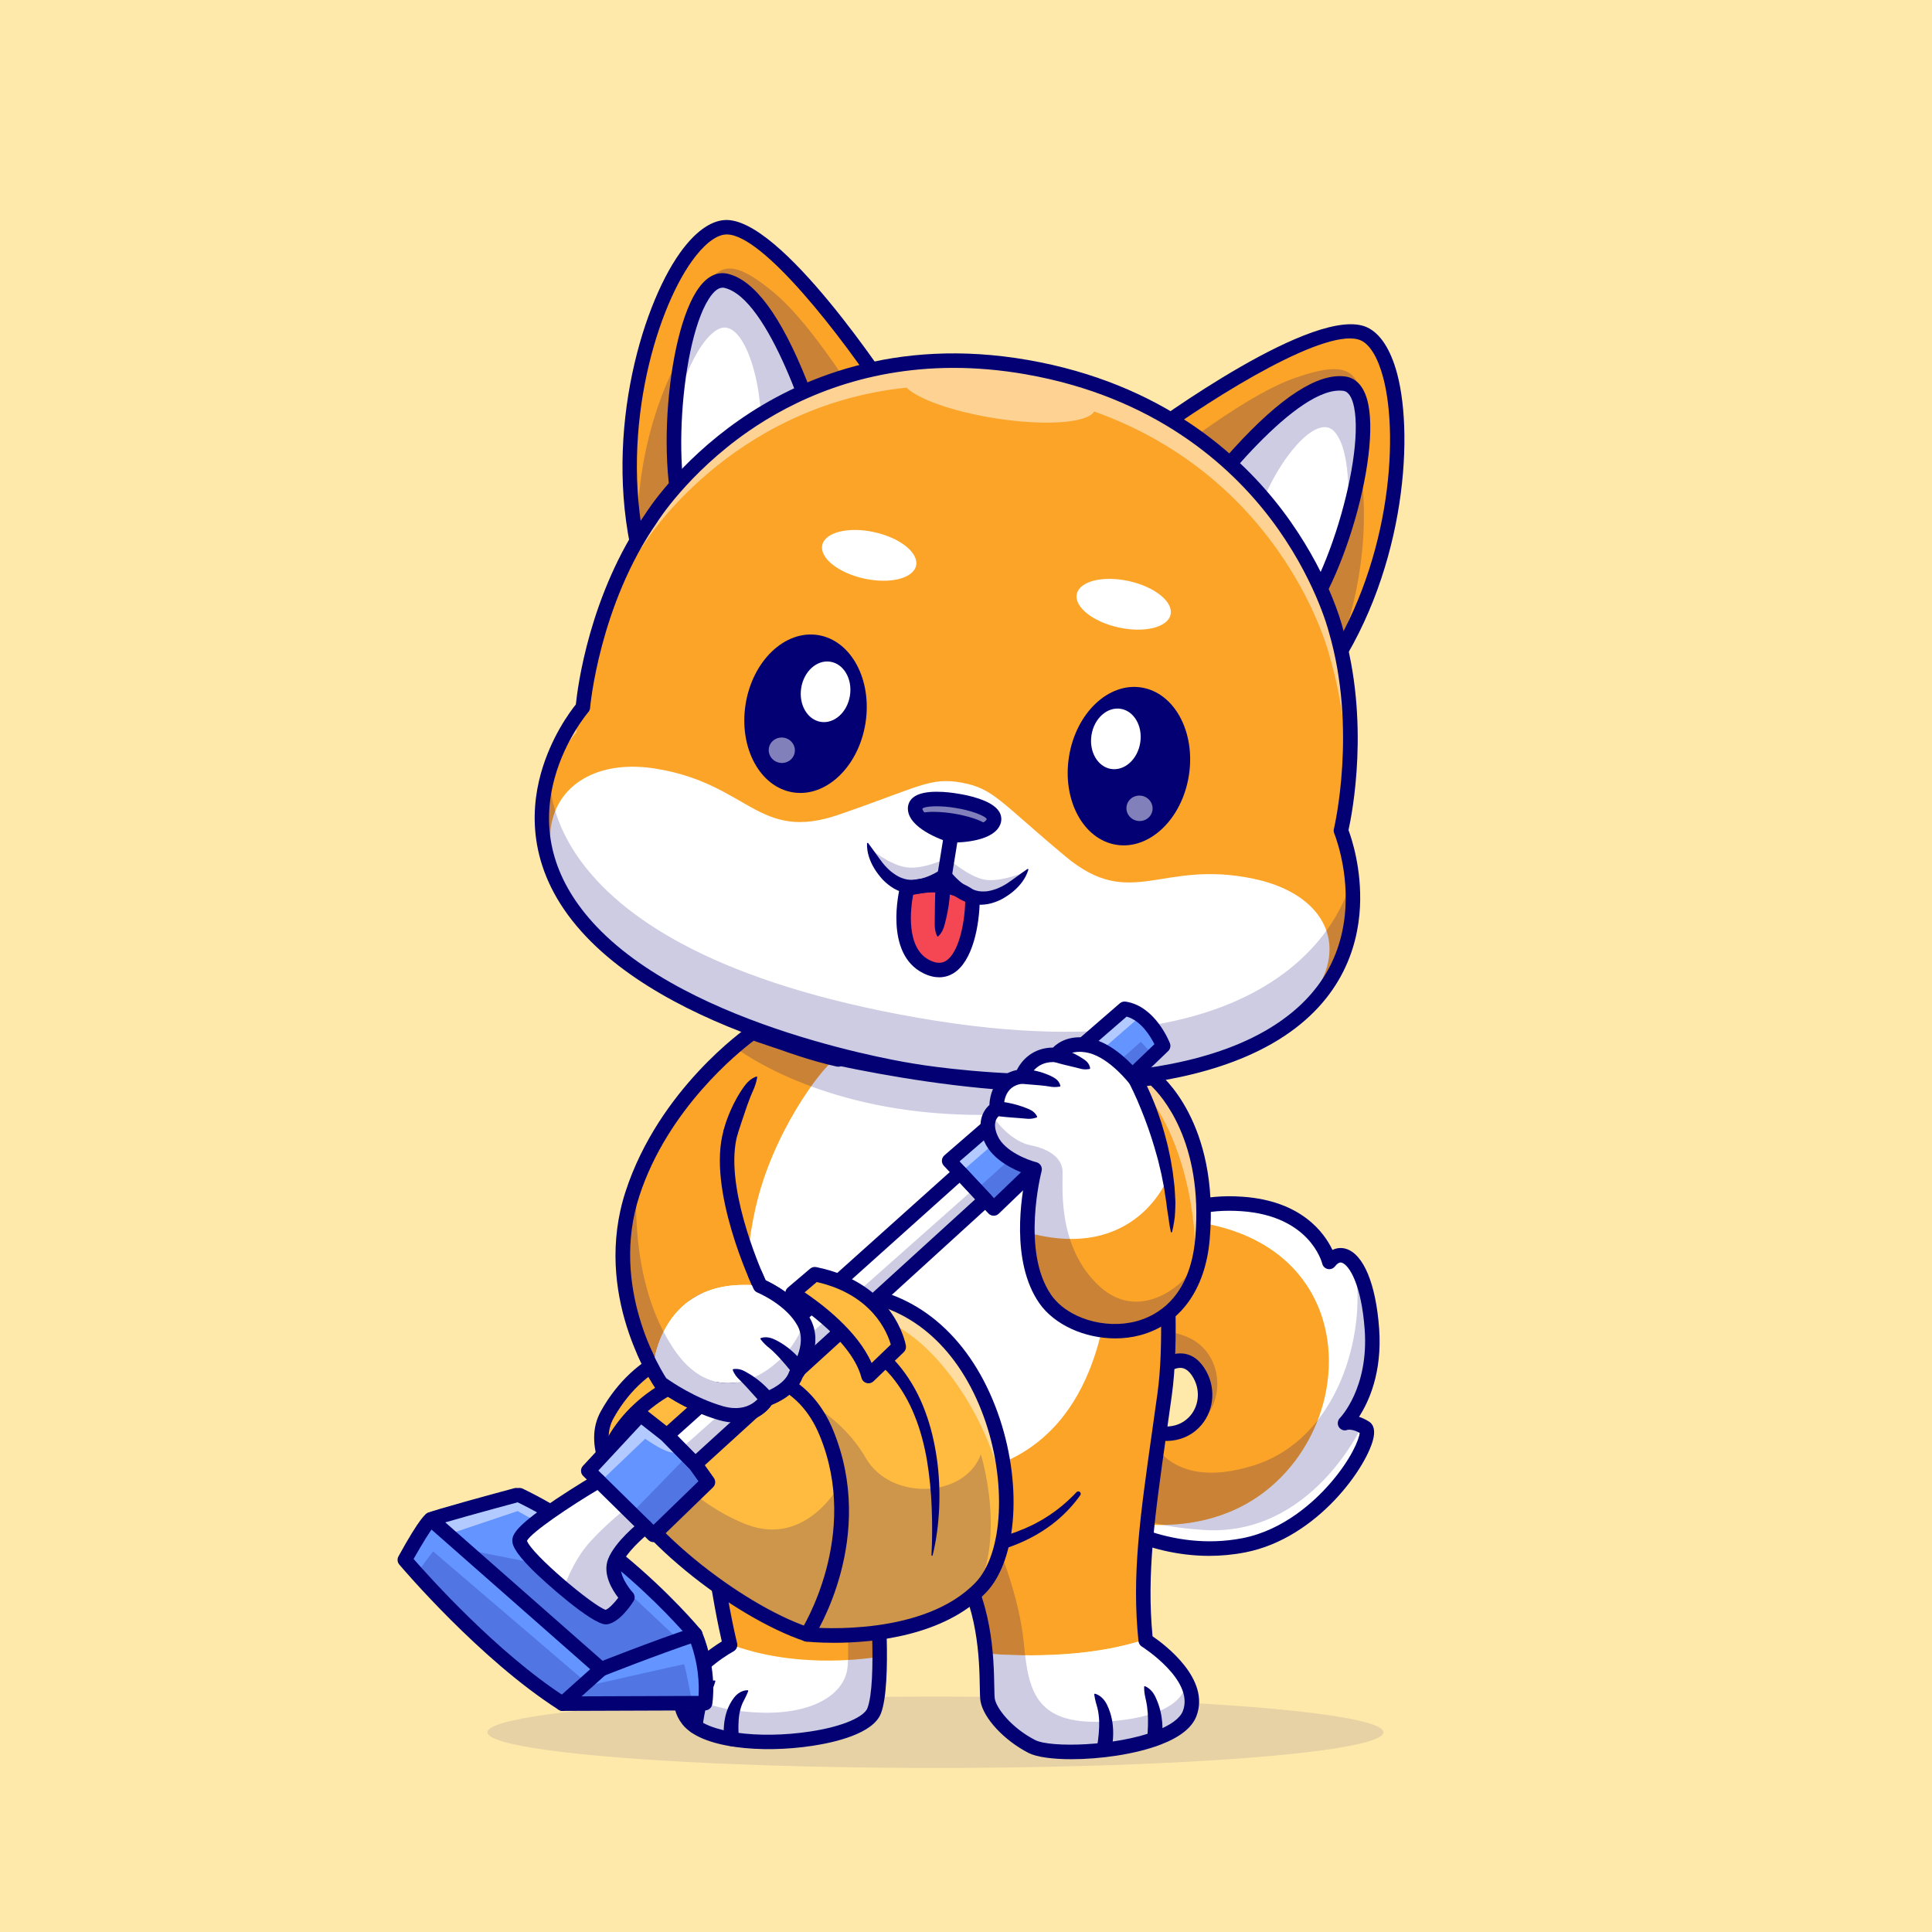
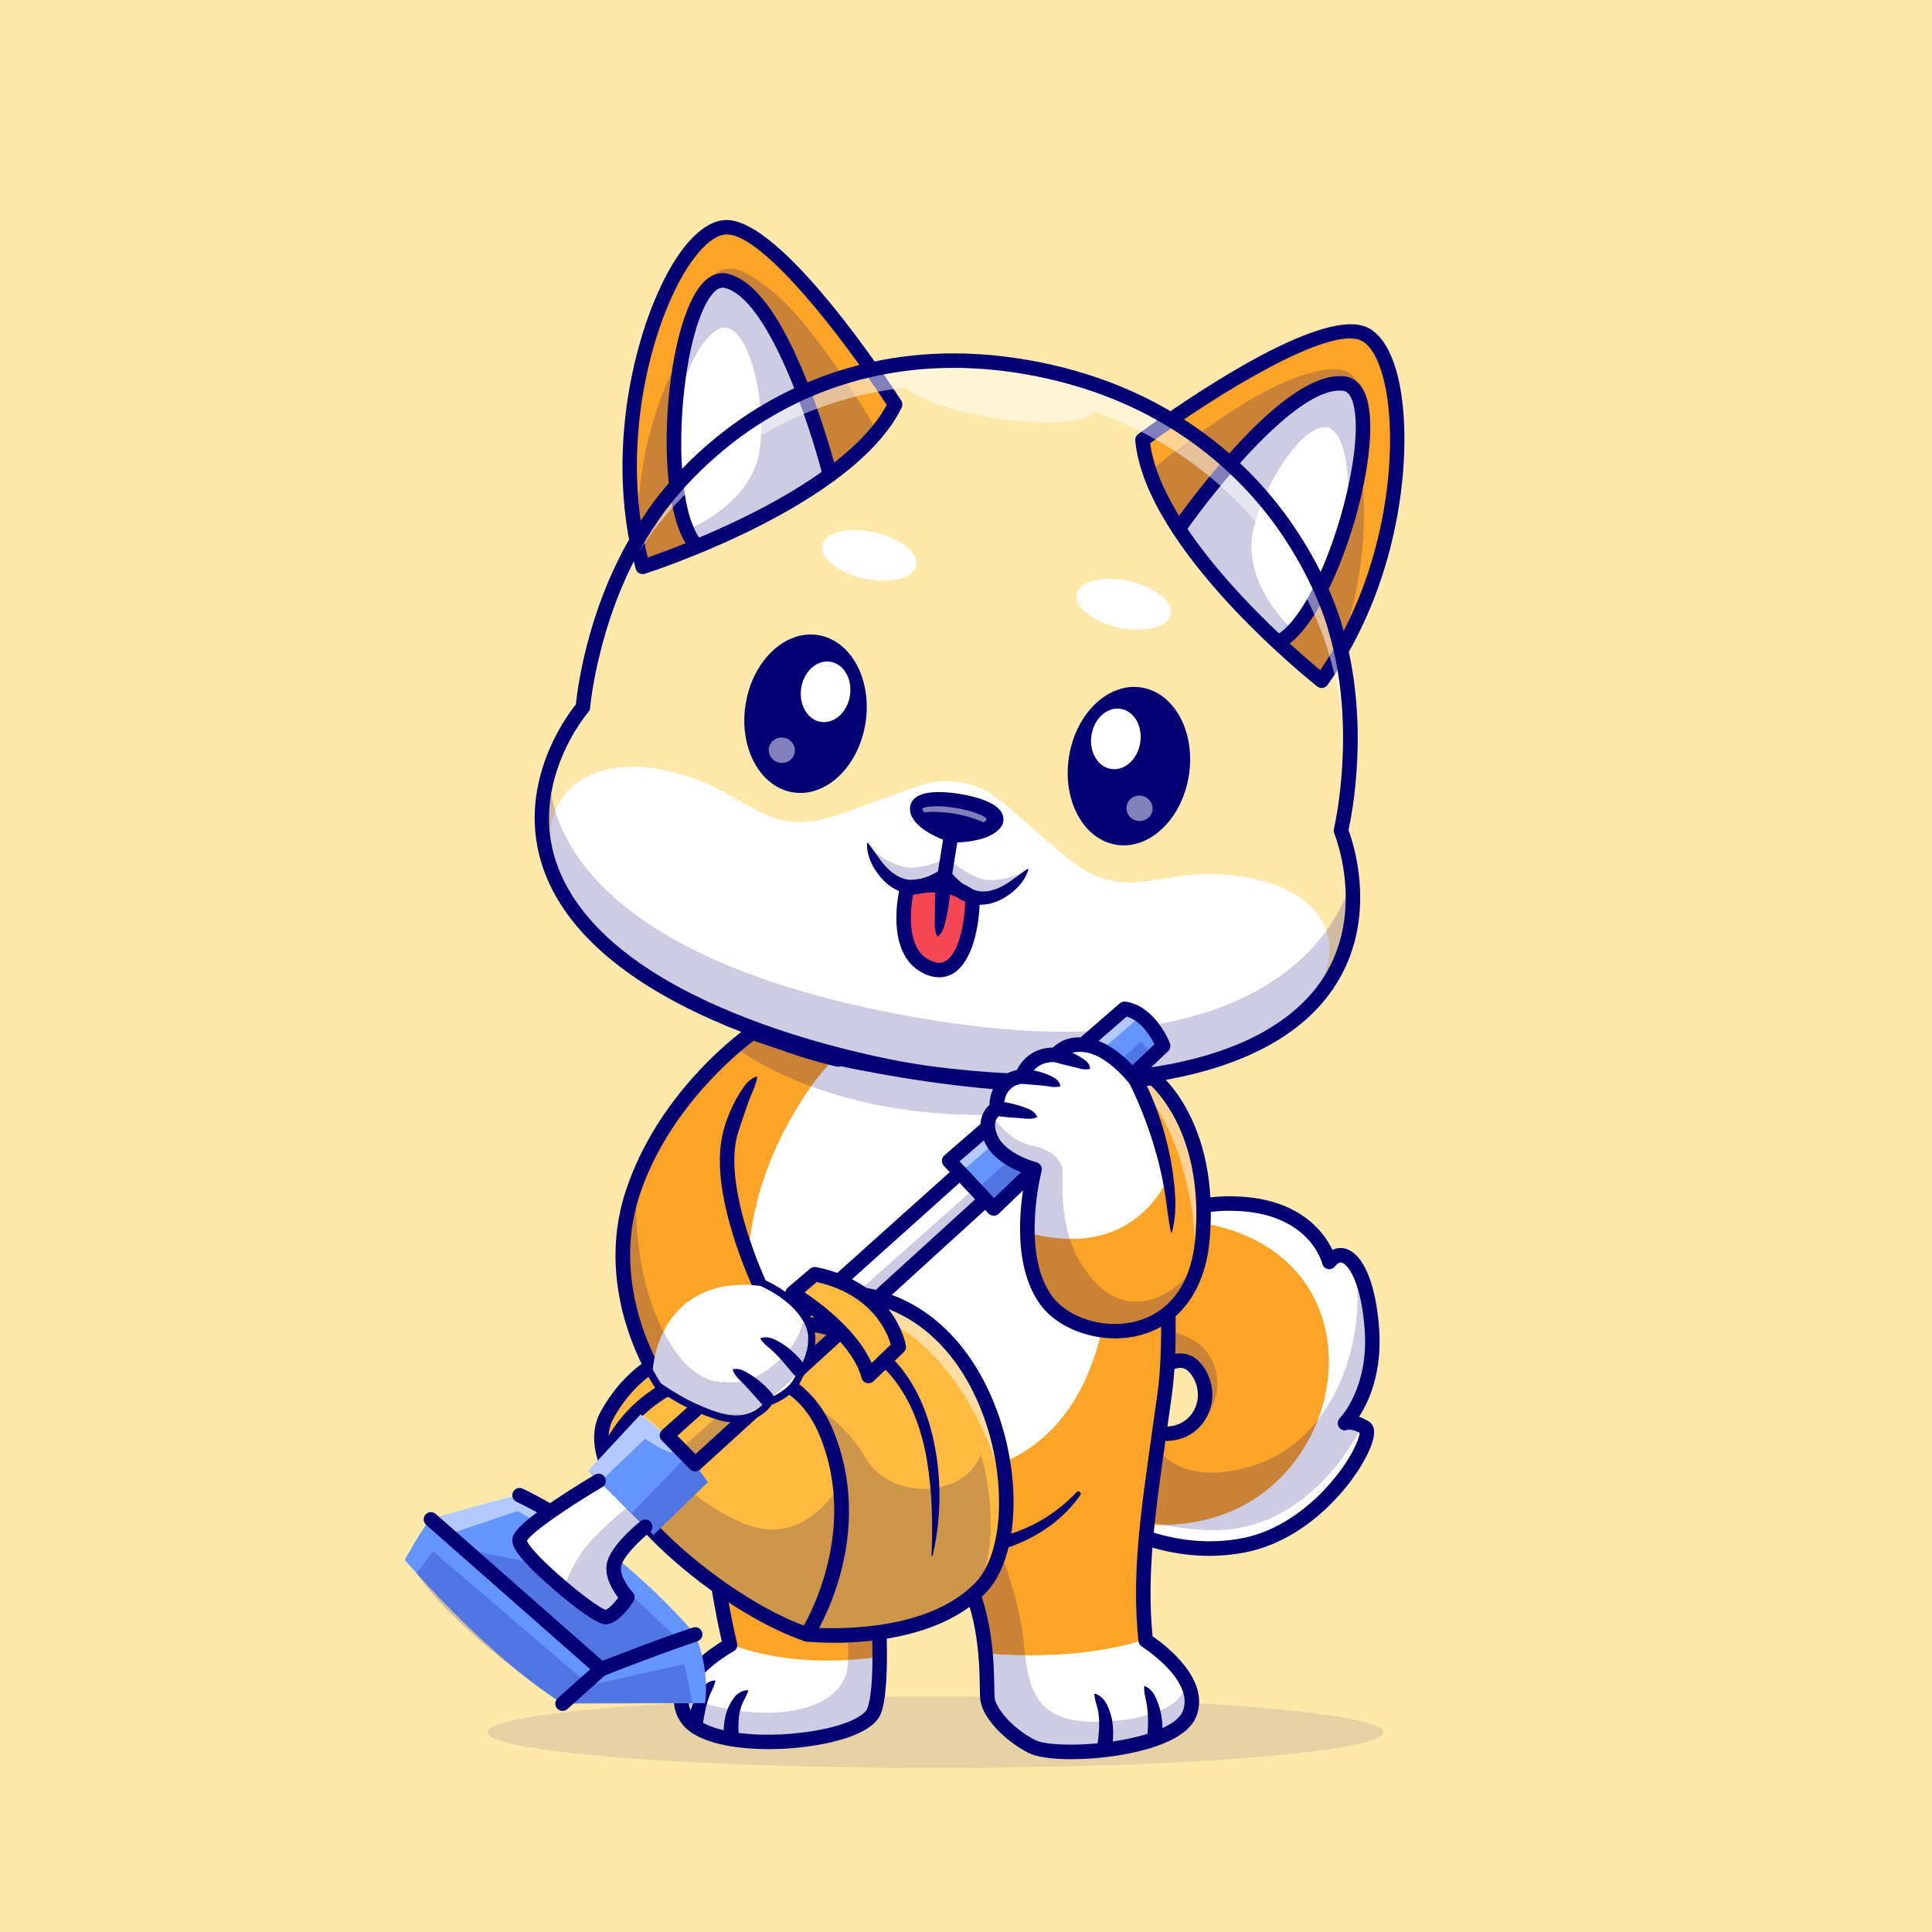
<svg xmlns="http://www.w3.org/2000/svg" version="1.1" id="Layer_1" x="0px" y="0px" viewBox="0 0 4000 4000" style="enable-background:new 0 0 4000 4000;" xml:space="preserve">
  <g>
    <g>
      <rect style="fill:#FFE9AA;" width="4000" height="4000" />
    </g>
    <g>
      <g>
        <g>
          <g>
            <path style="fill:#FFFFFF;" d="M2667.952,3041.301c151.979-176.714,111.506-504.17-251.982-516.51       c40.806-25.79,93.167-36.447,155.611-32.124c154.164,10.673,180.541,120.021,180.541,120.021       c31.665-40.628,78.927,9.067,88.285,139.115c9.359,130.048-55.366,194.283-55.366,194.283s16.746-5.847,41.454,9.943       c24.709,15.79-82.253,210.424-251.25,243.32c-146.404,28.498-266.122-40.219-295.533-59.112       C2280.367,3140.451,2516.18,3217.771,2667.952,3041.301z" />
          </g>
          <g>
            <path style="fill:#FBA427;" d="M2344.737,2947.895c111.642,62.956,177.12-33.152,139.761-101.294       c-37.358-68.142-97.855,2.833-97.855,2.833s-79.884,61.941-70.932-112.461c5.327-103.76,40.323-174.301,100.26-212.181       c363.488,12.339,403.961,339.796,251.982,516.51c-151.772,176.47-387.585,99.15-388.24,98.935       c-4.539-2.916-6.996-4.682-6.996-4.682C2224.418,3085.611,2233.094,2884.938,2344.737,2947.895z" />
          </g>
        </g>
        <g style="opacity:0.2;">
          <path style="fill:#030074;" d="M2380.538,2972.365c0,0,37.637,117.242,214.593,61.829      c176.955-55.414,233.22-274.263,210.885-405.291c0,0,28.312,11.175,33.633,116.933c5.321,105.758-24.903,170.843-54.606,200.25      l22.903,4.763l11.117,2.667c0,0-104.48,227.743-325.453,214.197c-220.972-13.546-247.424-103.925-247.424-103.925      s-12.316-76.772,23.77-111.573c36.086-34.801,83.126,0.592,85.199,1.09C2357.227,2953.801,2380.538,2972.365,2380.538,2972.365z      " />
        </g>
        <g style="opacity:0.2;">
          <path style="fill:#030074;" d="M2320.681,2800.782c0,0,44.459-68.843,133.711-34.284      c89.252,34.559,84.836,162.635,4.671,195.286c0,0,50.687-42.146,32.711-97.483c-17.976-55.337-60.511-53.988-85.288-32.811      s-48.972,39.094-71.837,18.171C2311.784,2828.739,2320.681,2800.782,2320.681,2800.782z" />
        </g>
        <g>
          <path style="fill:#030074;" d="M2503.451,3221.248c-136.138,0-234.707-70.054-239.531-73.545      c-0.708-0.513-1.372-1.089-1.982-1.719c-39.282-40.615-43.057-152.495-6.729-199.517c13.32-17.241,43.618-41.68,96.895-11.641      c44.014,24.824,83.594,24.888,108.589,0.19c21.069-20.82,25.449-54.214,10.649-81.206      c-7.349-13.408-15.835-20.693-25.215-21.655c-18.696-1.919-41.572,19.385-48.066,27.007c-0.669,0.781-1.411,1.494-2.227,2.124      c-11.367,8.813-36.597,20.601-59.067,8.862c-28.12-14.688-39.907-58.501-36.035-133.95      c4.727-92.109,32.271-161.099,81.86-205.049c46.245-40.996,110.2-58.965,190.024-53.447      c122.153,8.457,169.507,75.117,186.103,110.195c8.872-4.36,18.467-5.239,27.998-2.349      c36.338,11.045,62.002,72.793,68.652,165.176c6.582,91.46-21.714,152.085-41.641,182.661c6.333,2.041,13.34,5.205,20.845,10      c6.313,4.033,13.066,12.876,9.404,32.104c-11.055,58.022-114.839,209.185-265.864,238.579      C2552.279,3219.1,2527.284,3221.248,2503.451,3221.248z M2282.587,3124.148c12.856,8.789,137.31,90.161,289.795,60.479      c86.275-16.797,150.059-77.427,180.4-112.075c44.439-50.747,61.47-93.271,62.281-105.908      c-14.331-8.115-23.623-6.655-25.298-6.299c-6.553,2.695-13.652,0.234-17.642-5.669c-4.033-5.972-2.759-14.16,2.354-19.233      c0.557-0.562,59.668-61.714,50.972-182.559c-6.704-93.164-32.056-133.95-47.456-138.628c-1.611-0.483-6.528-1.987-14.038,7.651      c-3.535,4.541-9.351,6.65-14.995,5.444c-5.63-1.216-10.069-5.547-11.416-11.147c-1.001-3.96-26.484-98.843-166.997-108.569      c-71.494-4.941-128.057,10.513-168.057,45.967c-43.34,38.413-67.5,100.366-71.797,184.136      c-4.419,86.035,14.106,102.72,19.893,105.781c9.331,4.946,22.329-2.896,25.962-5.317c7.295-8.12,37.91-39.438,72.642-35.889      c19.78,2.026,36.084,14.502,48.462,37.075c21.206,38.682,14.677,86.782-15.874,116.968      c-34.707,34.307-88.696,36.025-144.409,4.604c-38.633-21.782-53.525-2.495-58.418,3.848      C2249.789,3002.557,2256.225,3094.954,2282.587,3124.148z" />
        </g>
      </g>
      <g style="opacity:0.1;">
        <ellipse style="fill:#030074;" cx="1936.773" cy="3586.495" rx="927.556" ry="73.883" />
      </g>
      <g>
        <g>
          <g>
            <path style="fill:#FFFFFF;" d="M1511.125,3404.016c0.282,1.126,0.431,1.706,0.431,1.706s-145.652,79.874-86.921,155.049       s359.432,49.334,385.274-18.794c8.515-22.451,11.418-65.058,11.483-112.096       C1776.551,3436.99,1639.439,3452.512,1511.125,3404.016z" />
          </g>
          <g>
            <path style="fill:#FBA427;" d="M2371.785,3393.85c-15.279-151.697,9.152-287.677,39.526-507.308       c30.54-220.828-39.291-658.45-39.291-658.45c-271.862,62.763-747.701-62.763-747.701-62.763s-190.289,140.954-183.24,568.514       c6.707,406.973,64.496,647.914,70.045,670.174c128.314,48.496,265.426,32.973,310.267,25.865       c0.132-95.701-11.483-209.749-11.483-209.749l162.88-0.783c46.614,65.083,62.109,143.25,67.571,204.07       C2094.955,3428.044,2247.845,3435.895,2371.785,3393.85z" />
          </g>
          <g>
            <path style="fill:#FFFFFF;" d="M2372.021,3396.325c-0.084-0.827-0.153-1.648-0.236-2.475       c-123.94,42.046-276.83,34.194-331.426,29.57c4.264,47.483,2.412,84.396,4.473,96.24c4.698,27.017,41.111,70.476,91.62,96.319       c50.508,25.841,297.178,8.222,326.542-68.128C2492.361,3471.5,2372.021,3396.325,2372.021,3396.325z" />
          </g>
        </g>
        <g style="opacity:0.2;">
          <path style="fill:#030074;" d="M2454.773,3485.596c0,0,3.104,65.387-153.497,77.916      c-156.602,12.529-171.872-60.185-181.269-159.496s-52.858-200.328-52.858-200.328l-14.277-2.937      c0,0-52.612,10.417-55.572,10.844c-2.961,0.427-19.421,8.291-19.421,8.291s41.628,73.673,54.584,146.492      s6.024,140.647,15.657,164.29c9.633,23.642,56.035,80.727,110.946,92.122c54.911,11.395,151.211,4.79,221.697-18.924      S2486.487,3547.263,2454.773,3485.596z" />
        </g>
        <g style="opacity:0.2;">
          <path style="fill:#030074;" d="M1413.343,3505.203c0,0,55.928,37.558,162.426,40.69      c106.499,3.132,167.578-36.805,177.758-86.138c10.18-49.334-12.965-266.366-12.965-266.366l55.984,16.793l16.495,16.217      c0,0,11.69,197.681,5.845,267.985c-5.845,70.304-50.48,104.76-226.673,110.241      C1416.021,3610.105,1397.352,3537.339,1413.343,3505.203z" />
        </g>
        <g>
          <path style="fill:#FFFFFF;" d="M2264.585,2243.228c0,0,205.457,819.507-356.009,814.808      c-345.569-2.892-399.819-308.352-344.554-555.985c34.527-154.711,133.853-286.852,163.663-308.532      C1727.686,2193.519,2014.036,2278.841,2264.585,2243.228z" />
        </g>
        <g>
          <path style="fill:#030074;" d="M2218.275,3642.244c-39.121,0-71.968-4.375-88.652-12.91      c-50.654-25.918-93.457-71.963-99.57-107.104c-1.069-6.162-1.235-15.547-1.489-29.761      c-0.986-55.117-3.013-168.442-63.584-258.081l-138.579,0.669c5.308,58.223,20.674,251.235-2.466,312.236      c-16.021,42.241-96.035,60.303-142.305,67.314c-103.95,15.732-229.678,5.483-268.818-44.604      c-14.902-19.077-20.137-40.049-15.547-62.329c10.542-51.221,72.495-94.019,97.119-109.233      c-12.153-52.559-62.129-290.039-68.306-664.351c-7.09-430.322,181.289-574.868,189.312-580.815      c3.662-2.71,8.364-3.623,12.754-2.446c4.726,1.245,475.391,123.828,740.503,62.646c4.033-0.938,8.31-0.146,11.753,2.173      c3.447,2.324,5.776,5.972,6.436,10.078c2.866,17.959,69.829,442.368,39.336,662.871c-3.76,27.173-7.427,53.062-10.938,77.866      c-24.814,175.2-41.357,292.007-28.994,421.274c25.996,17.749,120.298,88.691,90.757,165.498      c-9.116,23.701-33.999,43.472-73.96,58.76C2349.696,3632.396,2276.942,3642.239,2218.275,3642.244z M1972.787,3204.349      c4.834,0,9.375,2.334,12.192,6.265c70.308,98.164,72.515,221.87,73.579,281.318c0.2,11.421,0.381,21.284,1.055,25.161      c3.418,19.658,34.395,60.322,83.672,85.532c31.465,16.094,166.401,12.959,249.028-18.652      c31.235-11.948,50.835-26.299,56.685-41.509c24.57-63.882-83.838-132.734-84.932-133.423c-3.916-2.451-6.489-6.577-6.968-11.172      c-14.043-135.752,2.857-255.044,28.433-435.615c3.506-24.771,7.168-50.63,10.923-77.769      c26.646-192.7-24.902-558.433-36.856-638.379c-258.159,51.709-668.672-48.286-731.557-64.321      c-29.917,26.699-178.12,178.169-171.963,551.807c6.934,420.493,69.37,665.933,70,668.364c1.719,6.636-1.289,13.608-7.3,16.914      c-22.783,12.529-83.75,53.999-92.139,94.883c-2.759,13.442,0.454,25.801,9.814,37.783      c27.368,35.034,133.101,49.712,240.684,33.408c73.604-11.152,112.681-32.285,118.75-48.291      c20.166-53.164,6.187-245.41-0.898-315c-0.43-4.209,0.938-8.398,3.765-11.548c2.832-3.145,6.855-4.951,11.084-4.971      l162.876-0.786C1972.738,3204.349,1972.763,3204.349,1972.787,3204.349z" />
        </g>
        <g>
          <path style="fill:#030074;" d="M2375.233,3598.336c0.266-3.615,0.686-8.295,0.9-12.539c0.303-4.344,0.43-8.721,0.604-13.096      c0.05-4.37,0.163-8.759,0.073-13.126c-0.004-2.194-0.062-4.38-0.228-6.549c-0.126-2.172-0.071-4.395-0.297-6.552      c-0.594-8.726-1.786-17.341-3.634-25.887c-1.998-8.579-3.975-16.774-3.873-28.022l0-0.085c0.007-0.809,0.669-1.459,1.478-1.451      c0.205,0.002,0.406,0.049,0.583,0.127c10.293,4.586,17.159,13.131,21.421,22.352c4.307,9.238,7.985,18.9,10.181,28.815      c1.165,4.937,2.203,9.935,2.782,14.949c0.765,5.013,1.184,10.046,1.403,15.09c0.261,5.043,0.23,10.089-0.015,15.147      c-0.262,5.16-0.71,9.87-1.758,15.58c-1.493,8.142-9.305,13.532-17.447,12.039c-7.581-1.39-12.775-8.257-12.25-15.768      L2375.233,3598.336z" />
        </g>
        <g>
          <path style="fill:#030074;" d="M2271.431,3616.013c0.587-3.735,1.353-8.572,1.892-12.944c0.632-4.473,1.09-8.997,1.509-13.498      c0.766-9.021,1.125-18.029,0.882-26.979c-0.48-8.894-1.467-17.7-3.591-26.289c-2.49-8.509-4.879-16.531-6.599-27.936      l-0.015-0.094c-0.119-0.789,0.425-1.526,1.214-1.645c0.218-0.033,0.439-0.013,0.637,0.046      c11.195,3.411,19.184,12.24,24.135,21.926c4.832,9.778,8.403,20.151,10.498,30.717l1.354,7.927      c0.41,2.657,0.543,5.297,0.821,7.957c0.486,5.308,0.693,10.622,0.515,15.903c-0.032,5.298-0.446,10.56-1.078,15.814      c-0.665,5.363-1.458,10.226-2.998,16.071c-2.111,8.006-10.312,12.786-18.319,10.675c-7.486-1.973-12.151-9.271-11.001-16.755      L2271.431,3616.013z" />
        </g>
        <g>
          <path style="fill:#030074;" d="M1500.014,3602.995c-1.036-5.774-1.362-10.428-1.533-15.615      c-0.123-5.066-0.076-10.121,0.448-15.186c0.333-5.058,1.129-10.123,2.161-15.146c0.569-2.517,1.049-5.025,1.705-7.524      l2.332-7.43c3.402-9.864,8.458-19.327,14.954-27.754c6.593-8.34,16.376-14.808,27.612-14.921      c0.809-0.008,1.472,0.642,1.479,1.45c0.002,0.195-0.034,0.382-0.102,0.554l-0.044,0.108      c-4.137,10.309-7.772,16.965-11.448,24.143c-3.314,7.343-5.374,15.163-6.848,23.192c-1.31,8.098-1.81,16.443-1.949,24.833      c-0.069,2.096-0.005,4.199,0.039,6.308c-0.018,2.106,0.054,4.209,0.168,6.312c0.129,4.077,0.438,8.689,0.674,12.103l0.062,0.889      c0.572,8.26-5.66,15.419-13.92,15.991C1508.119,3615.834,1501.373,3610.399,1500.014,3602.995z" />
        </g>
        <g>
          <path style="fill:#030074;" d="M1424.368,3573.264c0.221-5.326,0.797-9.686,1.583-14.418c0.798-4.635,1.736-9.227,3.009-13.76      c1.124-4.558,2.598-9.048,4.22-13.488l2.515-6.64l2.963-6.506c4.116-8.629,9.186-16.901,15.302-24.507      c6.085-7.513,14.631-14.09,25.517-14.824c0.823-0.055,1.536,0.566,1.591,1.39c0.012,0.174-0.007,0.344-0.051,0.502l-0.027,0.095      c-2.897,10.212-5.912,17.049-9.528,24.166c-3.375,7.189-5.782,14.883-8.049,22.595c-2.123,7.794-3.779,15.788-5.296,23.808      c-0.717,4.015-1.436,8.052-2.036,12.081l-1.793,11.692l-0.109,0.709c-1.255,8.188-8.911,13.808-17.098,12.552      C1429.472,3587.545,1424.085,3580.775,1424.368,3573.264z" />
        </g>
        <g>
          <path style="fill:#030074;" d="M1630.271,3120.347c10.276,8.313,21.697,16.116,33.215,23.121      c11.426,7.271,23.526,13.423,35.585,19.432c24.295,11.733,49.643,21.04,75.578,27.707l9.694,2.606      c3.222,0.894,6.548,1.39,9.814,2.106c6.574,1.257,13.079,2.823,19.688,3.838c13.281,1.683,26.466,3.827,39.846,4.465      c13.307,1.42,26.719,1.005,40.093,1.085c6.625,0.156,13.582-0.449,20.359-0.609c6.81-0.333,13.659-0.387,20.441-0.945      c13.581-0.986,27.189-1.836,40.655-3.527c13.545-1.278,26.915-3.332,40.326-5.283l19.931-3.691      c6.644-1.239,13.129-3.02,19.72-4.464c6.633-1.323,13.033-3.324,19.526-5.09c3.229-0.928,6.504-1.749,9.702-2.764l9.523-3.237      l9.539-3.234l9.309-3.761l9.361-3.688c3.066-1.339,6.065-2.814,9.108-4.214l9.113-4.255l8.813-4.803l8.81-4.852l8.535-5.313      c22.738-14.274,43.527-31.786,62.339-51.65l0.021-0.022c1.903-2.009,5.074-2.096,7.084-0.193      c1.835,1.738,2.065,4.536,0.641,6.539c-16.318,22.999-36.408,43.674-59.241,60.936c-22.855,17.231-48.267,31.169-74.851,41.656      c-53.227,21.416-109.972,30.433-166.016,34.487c-7.025,0.645-14.044,0.779-21.067,1.192c-7.07,0.215-13.94,0.999-21.177,0.697      c-14.331-0.238-28.667-0.026-42.943-1.697c-28.622-1.977-56.874-8.209-84.186-16.711c-27.26-8.771-53.58-20.403-77.942-35.218      c-24.273-15.009-47.072-31.98-66.155-53.713c-1.821-2.074-1.616-5.231,0.458-7.053c1.857-1.63,4.582-1.637,6.439-0.132      L1630.271,3120.347z" />
        </g>
      </g>
      <g>
        <g>
          <path style="fill:#FFBB40;" d="M1670.982,3383.796c0,0,241.917,25.97,359.755-97.102      c117.837-123.072,41.189-574.449-258.964-608.286c0,0-145.887-22.304-306.026,105.835c0,0-131.948,6.75-208.69,144.97      S1492.901,3324.282,1670.982,3383.796z" />
        </g>
        <g style="opacity:0.5;">
          <path style="fill:#FFFFFF;" d="M1587.717,2740.883c0,0,154.065-44.629,251.558-3.517      c97.493,41.112,204.383,190.573,237.272,346.655l6.609,8.471c0,0,0.58-170.433-121.651-315.637s-309.752-95.215-358.315-72.246      s-43.66,40.507-43.66,40.507L1587.717,2740.883z" />
        </g>
        <g>
          <path style="fill:#030074;" d="M1726.82,3401.243c-32.622,0-54.517-2.217-57.441-2.534c-1.074-0.112-2.129-0.342-3.154-0.684      c-147.622-49.341-369.36-220.684-423.306-359.463c-17.412-44.805-17.07-84.043,1.021-116.631      c72.251-130.127,189.99-149.517,216.025-152.246c159.809-125.894,304.018-107.563,313.75-106.157      c130.776,14.858,236.958,109.492,291.348,259.692c52.324,144.492,42.227,305.21-23.491,373.848      C1954.926,3387.562,1807.826,3401.243,1726.82,3401.243z M1674.13,3369.031c20.615,1.855,239.253,18.53,345.771-92.715      c57.417-59.966,64.863-210.576,16.953-342.881c-50.396-139.17-147.627-226.694-266.763-240.122      c-0.195-0.024-0.391-0.049-0.586-0.078c-1.372-0.195-141.826-19.351-294.39,102.725c-2.451,1.963-5.464,3.105-8.604,3.267      c-5.029,0.283-124.819,8.447-196.343,137.266c-13.559,24.419-13.32,55.107,0.713,91.201      C1320.39,3155.066,1533.407,3321.282,1674.13,3369.031z" />
        </g>
        <g>
          <path style="fill:#030074;" d="M1670.966,3398.797c-2.793,0-5.615-0.776-8.135-2.407c-6.953-4.497-8.941-13.779-4.448-20.732      l0,0c1.25-1.943,124.297-196.724,38.33-404.282c-44.111-106.499-132.817-120.415-181.782-118.955      c-106.372,2.783-211.831,76.162-245.298,170.684c-2.759,7.813-11.328,11.899-19.146,9.136      c-7.813-2.764-11.899-11.338-9.136-19.146c37.393-105.605,154.668-187.573,272.798-190.664c2.314-0.063,4.624-0.093,6.924-0.093      c93.149,0,167.021,49.834,203.354,137.554c92.124,222.417-35.381,423.604-40.854,432.056      C1680.702,3396.385,1675.883,3398.797,1670.966,3398.797z" />
        </g>
        <g>
          <path style="fill:#030074;" d="M1486.932,2750.091c8.731-3.607,16.525-6.233,24.855-8.853      c8.221-2.532,16.481-4.871,24.833-6.798c16.672-3.994,33.594-6.862,50.652-8.761c34.092-3.746,68.942-3.294,103.04,3.095      c68.32,12.253,132.322,49.318,175.508,103.719c21.411,27.252,38.006,57.843,49.692,89.824      c12.006,31.918,19.499,65.1,24.286,98.402c4.695,33.344,6.077,66.98,4.693,100.375c-1.471,33.39-5.562,66.617-13.541,99.004      c-0.165,0.671-0.844,1.081-1.515,0.916c-0.593-0.146-0.983-0.693-0.95-1.282l0.003-0.055      c0.895-16.481,1.481-32.966,1.403-49.412c0.075-16.437-0.165-32.837-0.905-49.183c-1.262-32.692-4.419-65.188-9.727-97.182      c-5.5-31.933-13.574-63.404-25.696-93.06c-11.812-29.764-28.014-57.507-48.104-81.689      c-20.424-23.73-44.955-44.302-72.172-59.809c-27.168-15.664-57.226-25.916-88.185-31.287      c-31.018-5.199-62.925-5.643-94.487-2.19c-15.778,1.772-31.501,4.444-46.965,8.167c-7.739,1.829-15.413,3.903-23.008,6.146      c-7.461,2.233-15.35,4.871-21.921,7.501l-0.49,0.196c-7.689,3.078-16.417-0.66-19.495-8.35      C1475.679,2761.889,1479.352,2753.226,1486.932,2750.091z" />
        </g>
        <g style="opacity:0.2;">
          <path style="fill:#030074;" d="M1321.294,2979.153c0,0,97.36,127.97,224.077,177.036      c126.717,49.065,197.078-88.518,197.078-88.518s-10.556-102.407-88.226-174.266c0,0,86.776,36.206,138.459,125.477      c51.683,89.271,205.166,83.006,238.055-7.831c0,0,52.141,166.364-9.755,285.216c0,0-32.444,55.855-168.742,77.957      s-193.023,5.406-193.023,5.406s-150.059-65.94-257.756-162.957s-122.463-150.602-122.463-150.602      S1289.604,3010.684,1321.294,2979.153z" />
        </g>
      </g>
      <g>
        <g>
          <path style="fill:#FBA427;" d="M1500.594,2368.928c0,0,62.834-57.711,101.295-84.206      c47.175-32.498,100.238-99.618,95.627-100.743s-95.905-27.265-95.905-27.265s-49.334,42.286-60.297,61.863      c-10.963,19.577-57.38,80.799-60.013,89.733c-2.633,8.934-4.982,47.305-4.982,47.305L1500.594,2368.928z" />
        </g>
        <g>
          <g>
            <path style="fill:#FBA427;" d="M1573.811,2662.191c0,0-95.143-199.685-61.08-318.321       c34.063-118.636,111.589-178.542,111.589-178.542l-66.531-27.289c0,0-179.822,124.39-248.109,332.689       c-52.359,159.714,9.973,305.509,41.916,364.883C1351.637,2834.929,1363.139,2639.13,1573.811,2662.191z" />
          </g>
          <g>
            <path style="fill:#FFFFFF;" d="M1664.257,2737.365c-27.016-49.333-90.446-75.175-90.446-75.175       c-210.672-23.061-222.174,172.738-222.214,173.42c9.718,18.061,16.657,28.222,16.657,28.222s56.513,42.549,124.574,61.995       c68.063,19.444,94.888-29.599,94.888-29.599s48.349-15.56,60.096-50.798C1647.812,2845.43,1691.273,2786.7,1664.257,2737.365z" />
          </g>
        </g>
        <g style="opacity:0.2;">
          <path style="fill:#030074;" d="M1318.837,2444.998c0,0-21.06,206.292,77.607,350.347      c98.668,144.055,243.145,28.943,267.812-57.979c0,0,30.258,67.925-37.588,128.569c-67.846,60.645-84.109,69.7-133.84,59.892      s-124.575-61.995-124.575-61.995S1228.309,2642.444,1318.837,2444.998z" />
        </g>
        <g>
          <path style="fill:#030074;" d="M1522.938,2945.306c-10.435,0-21.846-1.519-34.228-5.054      c-69.937-19.98-127.08-62.632-129.478-64.438c-1.294-0.977-2.427-2.153-3.345-3.491      c-5.352-7.798-130.254-193.369-60.459-406.265c69.063-210.674,246.318-335.156,253.828-340.352      c3.906-2.7,8.858-3.394,13.345-1.875l66.528,22.515c0.933,0.337,59.595,21.709,109.556,32.51      c8.096,1.753,13.242,9.736,11.494,17.832c-1.753,8.101-9.702,13.242-17.832,11.494c-52.026-11.25-110.708-32.637-113.184-33.54      l-58.799-19.897c-31.353,23.574-177.515,140.952-236.431,320.659c-61.474,187.52,42.212,357.5,55.352,377.905      c10.459,7.48,60.195,41.68,117.666,58.096c55.879,15.977,77.392-21.987,77.607-22.373c1.841-3.369,4.907-5.903,8.564-7.08      c11.436-3.74,42.856-18.457,50.459-41.26c0.498-1.499,1.23-2.91,2.173-4.18c0.356-0.488,37.353-51.753,15.347-91.938      c-24.058-43.931-82.383-68.257-82.969-68.496c-3.447-1.416-6.26-4.072-7.861-7.437c-3.984-8.359-97.188-206.221-61.958-328.911      c2.29-7.964,10.605-12.549,18.559-10.278c7.964,2.29,12.563,10.596,10.278,18.56c-29.214,101.733,43.872,271.626,57.925,302.764      c16.992,7.891,67.69,34.38,92.334,79.39c28.633,52.285-8.203,110.684-16.157,122.236c-12.402,33.184-49.507,50.596-63.55,56.138      C1586.498,2924.72,1561.356,2945.306,1522.938,2945.306z" />
        </g>
        <g>
          <path style="fill:#030074;" d="M1575.952,2905.534c-4.564-4.928-9.651-10.706-14.46-16.172l-14.886-16.494      c-5.058-5.44-10.15-10.885-15.496-16.11c-5.381-5.251-10.354-10.781-13.907-20.031l-0.018-0.046      c-0.312-0.812,0.094-1.723,0.906-2.035c0.112-0.043,0.233-0.073,0.347-0.09c9.782-1.367,17.955,1.345,24.988,5.38      c7.129,3.959,14.161,8.191,20.68,13.052c3.364,2.32,6.525,4.868,9.655,7.462c3.154,2.568,6.206,5.253,9.147,8.056      c5.983,5.65,11.345,11.335,16.573,18.416c4.921,6.665,3.508,16.057-3.157,20.979c-6.212,4.587-14.794,3.67-19.916-1.873      L1575.952,2905.534z" />
        </g>
        <g>
          <path style="fill:#030074;" d="M1642.044,2844.4l-15.385-18.506c-5.295-6.188-10.646-12.329-16.199-18.228      c-5.649-5.756-11.321-11.539-17.507-16.607c-6.342-4.947-11.979-10.07-18.308-18.428l-0.049-0.064      c-0.502-0.663-0.371-1.608,0.292-2.11c0.134-0.101,0.286-0.179,0.437-0.229c10.229-3.375,20.197-0.891,28.604,3.107      c8.481,4.052,16.468,8.888,23.918,14.355l5.522,4.161l5.252,4.44c3.478,2.983,6.865,6.066,10.024,9.35      c6.5,6.561,12.275,13.136,17.754,21.241c4.639,6.863,2.837,16.188-4.026,20.828c-6.429,4.346-15.016,3.04-19.891-2.783      L1642.044,2844.4z" />
        </g>
        <g>
          <path style="fill:#030074;" d="M1498.289,2339.817c2.749-10.986,6.27-21.044,10.353-31.226      c1.964-5.079,4.178-10.07,6.484-15.021l3.49-7.415l3.812-7.287c5.148-9.696,10.851-19.125,17.284-28.186      c6.343-9.006,14.421-17.551,26.097-21.758c0.743-0.267,1.563,0.118,1.83,0.861c0.086,0.24,0.104,0.488,0.065,0.722l-0.01,0.056      c-2.064,11.938-5.608,21.183-9.89,30.479c-4.17,9.28-7.604,18.986-11.173,28.58c-3.441,9.667-6.661,19.449-9.905,29.209      l-9.551,29.091l-0.071,0.218c-2.585,7.874-11.063,12.161-18.937,9.576C1500.653,2355.25,1496.42,2347.368,1498.289,2339.817z" />
        </g>
      </g>
      <g style="opacity:0.2;">
        <path style="fill:#030074;" d="M1517.821,2165.587c0,0,142.226,114.854,412.143,138.346     c269.917,23.492,433.776-55.214,433.776-55.214l-33.157-36.406c0,0-501.88-43.069-572.357-55.599     c-70.477-12.529-170.509-36.021-170.509-36.021L1517.821,2165.587z" />
      </g>
      <g>
        <g>
          <g>
            <path style="fill:#FBA427;" d="M2365.312,910.857c0,0,358.375-265.319,458.603-219.606       c100.228,45.713,107.669,447.756-87.576,718.133C2736.338,1409.383,2386.629,1132.374,2365.312,910.857z" />
          </g>
          <g>
            <path style="fill:#FFFFFF;" d="M2440.337,1094.764c0,0,219.65-316.769,342.703-300.44       c101.741,13.501-14.815,464.399-131.912,532.958" />
          </g>
          <g style="opacity:0.2;">
            <path style="fill:#030074;" d="M2375.205,980.387c0,0,188.827-157.921,308.01-198.703s140.277-12.294,138.715,109.328       c0,0-9.826,92.953-14.877,115.222c-5.051,22.269-16.49,66.892-16.49,66.892s11.484-139.66-28.992-180.726       s-134.97,81.919-165.315,198.284c-30.345,116.365,81.307,214.836,81.307,214.836l57.667-88.105l44.591-103.201       c0,0,24.99-86.136,37-141.525c0,0,35.928,179.154-54.465,398.034l-25.236,41.177c0,0-88.672-70.484-176.122-160.41       c-87.449-89.926-124.47-162.583-124.47-162.583L2375.205,980.387z" />
          </g>
          <g>
            <path style="fill:#030074;" d="M2736.337,1424.383c-3.36,0-6.646-1.128-9.312-3.242       c-14.487-11.47-354.966-283.56-376.646-508.845c-0.503-5.242,1.777-10.361,6.006-13.494       c37.402-27.693,368.477-269.209,473.755-221.199c27.578,12.581,49.248,46.008,62.656,96.675       c35.713,134.934,14.555,423.909-144.297,643.884c-2.398,3.32-6.05,5.518-10.103,6.079       C2737.709,1424.334,2737.021,1424.383,2736.337,1424.383z M2381.205,917.776c25.234,188.015,291.382,419.194,352.163,469.79       c144.741-210.239,163.936-479.011,130.43-605.613c-10.879-41.091-27.251-68.455-46.108-77.056       C2751.219,674.568,2523.046,813.731,2381.205,917.776z" />
          </g>
          <g>
            <path style="fill:#030074;" d="M2651.142,1342.283c-5.152,0.005-10.166-2.651-12.959-7.422       c-4.185-7.148-1.782-16.338,5.366-20.522c89.448-52.368,182.818-357.729,159.986-471.011       c-4.278-21.24-11.836-32.725-22.466-34.133c-93.457-12.422-268.745,208.103-328.408,294.116       c-4.722,6.804-14.072,8.496-20.874,3.779c-6.806-4.722-8.496-14.068-3.774-20.874c0.552-0.801,56.289-80.901,126.445-157.898       c96.792-106.233,174.282-156.318,230.557-148.865c16.992,2.256,39.101,14.141,47.93,57.947       c25.517,126.621-72.661,443.359-174.238,502.827C2656.322,1341.624,2653.715,1342.283,2651.142,1342.283z" />
          </g>
        </g>
        <g>
          <g>
            <path style="fill:#FBA427;" d="M1853.223,837.374c0,0-242.196-374.39-352.098-366.839       c-109.901,7.551-258.236,381.303-170.53,703.067C1330.596,1173.603,1755.376,1037.249,1853.223,837.374z" />
          </g>
          <g>
            <path style="fill:#FFFFFF;" d="M1718.322,983.156c0,0-94.24-373.775-215.176-401.757       c-99.991-23.136-149.425,439.952-63.913,545.307" />
          </g>
          <g style="opacity:0.2;">
            <path style="fill:#030074;" d="M1819.513,898.985c0,0-121.239-214.232-218.472-294.318s-126.996-60.834-168.299,53.571       c0,0-23.486,90.472-26.588,113.095c-3.102,22.623-8.084,68.418-8.084,68.418s38.357-134.78,90.688-158.99       s97.546,124.146,85.036,243.75c-12.509,119.604-151.657,172.528-151.657,172.528l-23.004-102.756l-5.455-112.29       c0,0,6.893-89.423,15.126-145.497c0,0-96.628,155.08-88.972,391.767l9.146,47.421c0,0,107.794-34.803,221.279-88.238       c113.485-53.434,173.69-108.434,173.69-108.434L1819.513,898.985z" />
          </g>
          <g>
            <path style="fill:#030074;" d="M1330.595,1188.602c-2.475,0-4.937-0.61-7.153-1.816c-3.599-1.953-6.24-5.288-7.319-9.238       c-71.357-261.787,10.449-539.746,91.328-653.508c30.366-42.715,62.407-66.389,92.646-68.469       c115.444-7.773,340.439,334.575,365.718,373.657c2.861,4.419,3.193,10.015,0.879,14.741       c-99.512,203.274-513.921,338.267-531.514,343.916C1333.686,1188.362,1332.138,1188.602,1330.595,1188.602z M1504.755,485.413       c-0.879,0-1.743,0.027-2.598,0.088c-20.679,1.418-45.63,21.279-70.259,55.92c-75.884,106.736-152.422,365.093-90.854,612.8       c74.692-25.991,405.137-148.826,494.863-315.959C1740.844,692.713,1578.93,485.413,1504.755,485.413z" />
          </g>
          <g>
            <path style="fill:#030074;" d="M1439.242,1141.707c-4.365,0-8.691-1.895-11.655-5.547       c-74.18-91.392-54.717-422.424,13.696-531.985c23.667-37.898,48.535-41.255,65.249-37.39       c55.225,12.778,110.229,86.941,163.486,220.427c38.599,96.746,62.612,191.331,62.851,192.275       c2.026,8.032-2.847,16.184-10.879,18.211c-8.052,2.021-16.187-2.849-18.213-10.874       c-25.605-101.497-112.168-369.561-204.009-390.811c-10.464-2.419-21.563,5.674-33.037,24.053       c-61.206,98.018-81.172,416.709-15.854,497.188c5.22,6.431,4.238,15.879-2.192,21.099       C1445.907,1140.608,1442.562,1141.707,1439.242,1141.707z" />
          </g>
        </g>
        <g>
-           <path style="fill:#FBA427;" d="M2765.205,1302.987c61.712,208.41,11.066,416.732,11.066,416.732s115.401,276.653-150.868,428.42      c-266.271,151.767-734.759,68.97-734.759,68.97s-470.568-69.911-675.485-298.302c-204.916-228.391-8.406-454.321-8.406-454.321      s17.466-213.718,141.573-391.911c0,0,249.946-404.496,777.462-312.473C2653.303,852.125,2765.205,1302.987,2765.205,1302.987z" />
-         </g>
+           </g>
        <g>
          <path style="fill:#FFFFFF;" d="M2595.18,1819.31c-192.627-40.404-252.978,67.622-389.362-46.279      c-136.385-113.901-148.883-140.506-214.393-152.567c-65.511-12.061-86.665,8.348-254.672,66.208      c-168.008,57.86-185.93-64.576-380.314-95.424c-194.386-30.848-298.001,129.022-141.281,327.559      c156.721,198.536,666.706,296.751,666.706,296.751s502.922,74.803,720.075-54.901      C2819.091,2030.954,2787.807,1859.714,2595.18,1819.31z" />
        </g>
        <g style="opacity:0.2;">
          <path style="fill:#030074;" d="M2798.871,1816.529c0,0-77.191,434.075-898.753,290.613s-761.047-517.543-761.047-517.543      s-181.835,464.108,751.573,627.511C2824.051,2380.512,2810.026,1877.501,2798.871,1816.529z" />
        </g>
        <g>
          <path style="fill:#030074;" d="M1980.725,1657.985c0,0,87.265,13.158,76.519,42.819c-10.745,29.662-88.055,28.661-88.055,28.661      s-73.67-23.552-74.538-55.102C1893.783,1642.814,1980.725,1657.985,1980.725,1657.985z" />
        </g>
        <g>
          <g style="opacity:0.5;">
            <path style="fill:#FFFFFF;" d="M1974.772,1684.465c0,0-53.708-9.362-76.27,1.954c-2.322-3.856-3.737-7.883-3.851-12.055       c-0.869-31.55,86.073-16.379,86.073-16.379s87.266,13.158,76.519,42.82c-1.634,4.511-4.823,8.303-9.03,11.507       C2032.368,1693.15,1974.772,1684.465,1974.772,1684.465z" />
          </g>
        </g>
        <g>
          <ellipse transform="matrix(0.158 -0.988 0.988 0.158 400.38 3643.228)" style="fill:#030074;" cx="2335.769" cy="1586.92" rx="164.8" ry="125.559" />
        </g>
        <g>
          <ellipse transform="matrix(0.157 -0.988 0.988 0.157 435.176 3571.514)" style="fill:#FFFFFF;" cx="2309.793" cy="1530.829" rx="63.024" ry="51.057" />
        </g>
        <g style="opacity:0.5;">
          <ellipse transform="matrix(0.18 -0.984 0.984 0.18 287.683 3692.72)" style="fill:#FFFFFF;" cx="2358.223" cy="1673.847" rx="26.311" ry="27.105" />
        </g>
        <g>
          <ellipse transform="matrix(0.158 -0.988 0.988 0.158 -55.884 2890.65)" style="fill:#030074;" cx="1666.493" cy="1478.083" rx="164.8" ry="125.559" />
        </g>
        <g>
          <ellipse transform="matrix(0.157 -0.988 0.988 0.157 25.084 2895.576)" style="fill:#FFFFFF;" cx="1708.781" cy="1433.094" rx="63.024" ry="51.057" />
        </g>
        <g style="opacity:0.5;">
          <ellipse transform="matrix(0.18 -0.984 0.984 0.18 -201.164 2865.633)" style="fill:#FFFFFF;" cx="1617.846" cy="1553.448" rx="26.311" ry="27.105" />
        </g>
        <g style="opacity:0.2;">
          <path style="fill:#030074;" d="M2124.755,1804.46c0,0-52.166,22.886-86.171,16.763s-77.294-44.807-77.294-44.807      s-47.902,24.061-84.006,19.353s-77.873-40.564-77.873-40.564s24.584,63.808,68.232,77.414s80.84-17.92,91.537-14.787      c10.698,3.133,16.606,40.353,79.774,41.416C2102.123,1860.31,2124.755,1804.46,2124.755,1804.46z" />
        </g>
        <g>
          <ellipse transform="matrix(0.215 -0.977 0.977 0.215 603.417 3254.278)" style="fill:#FFFFFF;" cx="2325.857" cy="1251.816" rx="49.154" ry="99.368" />
        </g>
        <g>
          <ellipse transform="matrix(0.215 -0.977 0.977 0.215 288.861 2660.07)" style="fill:#FFFFFF;" cx="1798.984" cy="1150.365" rx="49.154" ry="99.369" />
        </g>
        <g>
          <g style="opacity:0.5;">
            <path style="fill:#FFFFFF;" d="M1127.099,1636.716c25.005-73.181,66.126-120.49,66.126-120.49s1.294-15.585,5.564-41.691       C1181.609,1497.395,1141.469,1557.538,1127.099,1636.716z" />
          </g>
          <g style="opacity:0.5;">
            <path style="fill:#FFFFFF;" d="M2776.27,1719.719c0,0,50.648-208.323-11.065-416.732c0,0-111.902-450.862-639.418-542.884       s-777.463,312.472-777.463,312.472c-69.871,100.323-105.94,211.9-124.122,290.265c20.809-71.7,54.968-158.656,110.595-238.525       c0,0,175.275-283.511,541.941-321.775c24.456,23.859,96.005,49.535,182.717,63.326       c103.808,16.51,192.258,10.089,205.923-13.923c396.669,141.914,486.3,502.784,486.3,502.784       C2813.391,1563.137,2776.27,1719.719,2776.27,1719.719L2776.27,1719.719z" />
          </g>
        </g>
        <g>
          <path style="fill:#F44753;" d="M1877.794,1840.398c0,0-31.528,125.324,40.307,161.029      c71.835,35.705,95.005-73.865,95.423-141.256C2013.525,1860.172,1970.124,1815.085,1877.794,1840.398z" />
        </g>
        <g>
          <path style="fill:#030074;" d="M1968.022,1804.719c1.826,2.41,4.67,5.696,7.225,8.449c2.601,2.895,5.416,5.612,8.238,8.263      c5.677,5.285,11.779,9.934,18.082,13.886c6.344,3.945,13.022,6.682,19.783,8.576c6.823,2.034,13.666,1.994,20.803,1.545      c7.38-0.765,14.686-2.974,22.016-5.588c7.227-2.958,14.371-6.59,21.199-11.016c13.556-9.057,26.688-19.3,41.676-29.595      l0.079-0.054c0.594-0.408,1.409-0.257,1.816,0.337c0.232,0.337,0.282,0.75,0.175,1.114      c-5.396,18.031-17.048,32.913-31.299,44.922c-7.195,5.98-15.078,11.32-23.545,15.993c-8.618,4.44-17.916,7.957-27.789,10.015      c-10.059,1.866-20.997,2.477-31.177,0.186c-10.205-1.998-20.029-5.561-28.693-10.554c-8.747-4.875-16.642-10.796-23.81-17.315      c-3.599-3.252-6.953-6.72-10.171-10.325c-3.32-3.694-6.042-7.148-9.314-11.818c-4.749-6.781-3.1-16.128,3.681-20.877      c6.617-4.634,15.679-3.177,20.525,3.198L1968.022,1804.719z" />
        </g>
        <g>
-           <path style="fill:#030074;" d="M1971.478,1744.48c-0.957,0-1.787-0.005-2.485-0.015c-1.484-0.02-2.959-0.259-4.37-0.713      c-13.999-4.473-83.867-28.823-84.966-68.979c-0.249-8.975,3.389-17.183,10.239-23.106c22.041-19.038,76.704-11.357,93.237-8.486      c16.587,2.51,70.869,12.539,85.776,37.583c4.629,7.778,5.493,16.714,2.437,25.147      C2058.314,1741.893,1990.58,1744.48,1971.478,1744.48z M1909.667,1674.183c0.962,11.841,32.817,30.581,61.953,40.298      c30.864-0.005,66.963-7.437,71.436-18.564c-3.848-7.476-34.741-18.574-64.57-23.101c-0.108-0.015-0.225-0.034-0.332-0.049      C1948.495,1667.615,1915.741,1668.353,1909.667,1674.183z M2043.236,1696.312h0.049H2043.236z" />
+           <path style="fill:#030074;" d="M1971.478,1744.48c-0.957,0-1.787-0.005-2.485-0.015c-13.999-4.473-83.867-28.823-84.966-68.979c-0.249-8.975,3.389-17.183,10.239-23.106c22.041-19.038,76.704-11.357,93.237-8.486      c16.587,2.51,70.869,12.539,85.776,37.583c4.629,7.778,5.493,16.714,2.437,25.147      C2058.314,1741.893,1990.58,1744.48,1971.478,1744.48z M1909.667,1674.183c0.962,11.841,32.817,30.581,61.953,40.298      c30.864-0.005,66.963-7.437,71.436-18.564c-3.848-7.476-34.741-18.574-64.57-23.101c-0.108-0.015-0.225-0.034-0.332-0.049      C1948.495,1667.615,1915.741,1668.353,1909.667,1674.183z M2043.236,1696.312h0.049H2043.236z" />
        </g>
        <g>
          <path style="fill:#030074;" d="M1964.704,1825.204c-4.583,3.402-8.258,5.82-12.579,8.276c-4.194,2.405-8.476,4.634-12.922,6.583      c-8.867,3.919-18.237,7.036-28.087,8.884c-9.802,1.999-20.262,2.247-30.576,0.894c-10.381-1.071-20.568-5.116-29.498-10.091      c-8.718-5.072-16.403-11.374-23.179-18.304c-6.549-7.115-12.334-14.675-17.275-22.619c-9.723-15.897-16.09-33.694-15.531-52.51      c0.021-0.721,0.624-1.289,1.344-1.267c0.409,0.012,0.769,0.211,1,0.512l0.061,0.081c10.984,14.498,20.217,28.365,30.221,41.25      c5.085,6.357,10.714,12.069,16.636,17.169c6.134,4.793,12.356,9.231,19.124,12.288c6.632,2.713,13.112,4.909,20.226,5.157      c7.01,0.355,14.21-0.109,21.476-1.847c7.23-1.746,14.487-4.222,21.544-7.438c3.516-1.622,7.045-3.309,10.427-5.233      c3.293-1.803,7.03-4.024,9.521-5.732l0.662-0.453c6.829-4.679,16.158-2.936,20.837,3.893      C1972.701,1811.36,1971.126,1820.423,1964.704,1825.204z" />
        </g>
        <g>
          <path style="fill:#030074;" d="M1955.687,1828.23c-0.796,0-1.602-0.059-2.412-0.19c-8.174-1.323-13.735-9.023-12.417-17.202      l13.521-83.765c1.318-8.179,9.033-13.77,17.202-12.417c8.174,1.323,13.735,9.023,12.417,17.202l-13.521,83.765      C1969.286,1822.991,1962.919,1828.23,1955.687,1828.23z" />
        </g>
        <g>
          <path style="fill:#030074;" d="M2178.358,2255.101c-155.523,0.005-280.415-21.47-290.327-23.223      c-19.024-2.822-477.876-73.276-684.038-303.052c-110.381-123.027-106.787-245.635-84.341-326.821      c20.933-75.693,60.952-129.087,72.598-143.53c3.403-33.564,27.539-227.383,143.545-394.153      c4.937-7.888,67.969-106.243,194.858-194.792c119.487-83.381,320.151-172.617,597.71-124.204      c277.31,48.377,439.604,196.194,526.914,311.682c93.027,123.044,122.295,233.713,124.399,242.019      c57.646,195.024,19.575,386.626,12.246,419.556c6.504,17.373,27.69,80.723,23.745,159.189      c-4.233,84.155-39.39,201.636-182.837,283.398C2502.186,2235.633,2326.396,2255.101,2178.358,2255.101z M1974.374,761.668      c-190.85,0-333.354,67.654-425.508,131.733c-124.795,86.78-187.173,186.077-187.788,187.068      c-0.142,0.227-0.293,0.461-0.444,0.679c-120.225,172.615-138.76,382.463-138.931,384.563c-0.264,3.184-1.538,6.206-3.633,8.618      c-0.464,0.537-47.656,55.674-69.79,136.719c-29.282,107.212-3.022,207.388,78.047,297.739      c198.892,221.685,661.87,292.793,666.523,293.481c5.039,0.884,466.689,80.146,725.127-67.163      c105.327-60.034,161.739-146.758,167.671-257.759c4.488-83.921-22.954-151.196-23.232-151.865      c-1.216-2.939-1.475-6.211-0.723-9.302c0.493-2.046,48.911-207.041-10.874-408.936c-0.058-0.21-0.117-0.42-0.171-0.635l0,0      c-0.278-1.108-28.716-112.114-120.088-232.554c-84.038-110.769-240.279-252.585-507.354-299.175      C2070.727,765.726,2021.093,761.668,1974.374,761.668z" />
        </g>
        <g>
          <path style="fill:#030074;" d="M1944.501,2023.382c-9.556,0-20.601-2.319-33.076-8.521      c-81.709-40.62-49.585-172.524-48.179-178.12c1.318-5.249,5.361-9.38,10.581-10.811c99.78-27.363,148.481,21.733,150.503,23.843      c2.715,2.817,4.219,6.582,4.194,10.493c-0.347,56.138-14.809,130.342-54.438,154.731      C1966.889,2019.427,1956.967,2023.382,1944.501,2023.382z M1890.541,1852.64c-5.083,27.095-16.104,110.332,34.233,135.356      c13.394,6.65,24.38,7.129,33.589,1.45c24.81-15.268,38.604-71.909,40.044-122.485      C1986.869,1858.313,1952.108,1838.367,1890.541,1852.64z" />
        </g>
        <g>
          <path style="fill:#030074;" d="M1967.141,1834.069c0.203,9.296-0.364,18.054-1.322,26.993      c-0.911,8.889-2.216,17.736-3.936,26.521c-1.58,8.799-3.705,17.521-5.966,26.191c-2.152,8.67-5.663,17.197-13.243,24.739      c-0.594,0.592-1.556,0.589-2.147-0.005c-0.127-0.127-0.237-0.294-0.309-0.447c-4.529-9.708-5.12-18.456-4.95-27.151      l0.266-25.986c0.012-4.322,0.06-8.636,0.187-12.939c0.038-4.311,0.118-8.612,0.272-12.905c0.199-8.539,0.536-17.28,1.151-25.497      l0.023-0.307c0.619-8.266,7.821-14.466,16.088-13.847C1961.012,1820.011,1966.948,1826.456,1967.141,1834.069z" />
        </g>
      </g>
      <g>
        <g>
          <path style="fill:#6494FF;" d="M1068.727,3095.624c0,0-165.621,44.635-176.584,50.117      c-10.963,5.481-54.032,83.789-54.032,83.789s163.663,193.693,326.543,297.706l295.127-1.065c0,0,11.468-64.067-20.453-142.375      c0,0-154.977-187.938-363.61-288.172" />
        </g>
        <g>
          <path style="fill:#FFFFFF;" d="M1239.23,3066.071c0,0-159.932,94.156-163.455,122.347      c-3.524,28.191,158.573,162.097,178.542,159.748c19.969-2.349,44.635-41.112,44.635-41.112s-38.762-41.111-25.842-74      c12.921-32.889,62.689-72.094,62.689-72.094" />
        </g>
        <g>
          <polygon style="fill:#6494FF;" points="1380.783,2971.897 1325.967,2928.828 1217.903,3045.115 1352.984,3177.847       1465.747,3068.607 1439.328,3031.411     " />
        </g>
        <g>
          <path style="fill:#6494FF;" d="M2328.306,2088.587l-363.214,314.797l92.269,98.667l350.819-336.723      C2408.18,2165.328,2381.555,2096.417,2328.306,2088.587z" />
        </g>
        <g>
-           <polygon style="fill:#FFFFFF;" points="2040.359,2483.87 1439.328,3031.411 1380.783,2971.897 1987.76,2427.623     " />
-         </g>
+           </g>
        <g style="opacity:0.2;">
          <path style="fill:#030074;" d="M862.461,3257.241l34.184-45.331l313.427,268.204l3.132,10.963      c0,0,200.468-45.418,202.817-45.418s17.233,80.607,17.233,80.607s-256.072-2.81-259.987,0.969      c-3.915,3.779-17.785-5.96-17.785-5.96S946.326,3380.488,862.461,3257.241z" />
        </g>
        <g style="opacity:0.2;">
          <path style="fill:#030074;" d="M983.763,3211.91l126.439,25.094l56.566,51.687c0,0,19.029-57.596,55.833-97.533      s74.122-68.594,74.122-68.594l10.646,10.461l115.356-118.492l-13.935-14.166l609.234-540.382h6.447l337.506-303.272      l25.805,28.191l-330.422,317.146c0,0-12.489-9.814-17.002-11.942c-4.513-2.127-11.724,4.441-11.724,4.441l-581.683,534.903      l-6.064,7.048l24.858,32.106l-112.763,109.239l-14.218-13.971l-7.169,0.522c0,0-44.15,31.267-52.622,57.015      c-8.472,25.747-8.116,31.961-8.116,31.961l6.537,21.569l128.313,120.42l-155.31,58.153l-18.604-8.88l-242.311-213.233      C989.485,3231.401,972.8,3218.958,983.763,3211.91z" />
        </g>
        <g style="opacity:0.5;">
          <path style="fill:#FFFFFF;" d="M925.032,3177.847l146.631-49.355l34.872,19.402c0,0,19.747-18.249,19.747-19.402      s1.097-7.935-8.81-12.312c-9.906-4.377-34.651-20.556-34.651-20.556h-19.969l-155.476,45.002l-6.611,12.703L925.032,3177.847z" />
        </g>
        <g style="opacity:0.5;">
          <path style="fill:#FFFFFF;" d="M1244.527,3066.071l91.271-87.322c0,0,50.559,36.66,64.17,27.016      c13.611-9.644-70.318-80.9-74.001-76.937c-3.683,3.963-108.065,116.287-108.065,116.287L1244.527,3066.071z" />
        </g>
        <g style="opacity:0.5;">
          <polygon style="fill:#FFFFFF;" points="1993.149,2423.744 2359.629,2105.423 2328.306,2088.587 1968.022,2406.517     " />
        </g>
        <g>
          <path style="fill:#030074;" d="M1137.338,3143.494c-2.573,0-5.181-0.659-7.563-2.056c-20.239-11.851-40.61-22.715-60.552-32.295      c-7.466-3.589-10.615-12.549-7.026-20.015c3.584-7.466,12.544-10.615,20.015-7.026c20.679,9.932,41.777,21.187,62.72,33.447      c7.148,4.185,9.551,13.374,5.366,20.522C1147.504,3140.838,1142.489,3143.494,1137.338,3143.494z" />
        </g>
        <g>
-           <path style="fill:#030074;" d="M1164.652,3542.234c-2.861,0-5.659-0.815-8.071-2.358      c-162.925-104.043-323.189-292.686-329.927-300.664c-4.009-4.746-4.683-11.47-1.689-16.914      c45.327-82.397,56.724-88.101,60.469-89.971c11.421-5.718,140.195-40.625,179.39-51.187c7.969-2.158,16.23,2.578,18.384,10.581      c2.158,7.998-2.578,16.23-10.581,18.384c-60.395,16.279-158.701,43.354-173.003,48.76c-6.782,6.685-26.436,38.74-43.311,68.794      c32.08,36.763,173.247,194.312,312.72,284.561l277.241-1.001c1.358-21.089,0.991-66.982-19.966-119.6      c-9.736-11.494-67.705-78.53-153.94-149.644c-6.392-5.269-7.305-14.722-2.031-21.113c5.264-6.396,14.717-7.31,21.113-2.031      c96.66,79.702,156.934,152.368,159.453,155.425c0.967,1.167,1.748,2.476,2.319,3.877      c33.179,81.396,21.821,147.891,21.323,150.679c-1.279,7.134-7.466,12.334-14.712,12.358l-295.127,1.064      C1164.686,3542.234,1164.672,3542.234,1164.652,3542.234z M900.233,3158.304L900.233,3158.304L900.233,3158.304z" />
-         </g>
+           </g>
        <g>
          <path style="fill:#030074;" d="M1164.657,3542.234c-4.121,0-8.228-1.689-11.187-5.005c-5.522-6.177-4.99-15.659,1.187-21.177      l67.261-60.127L882.235,3157c-6.221-5.474-6.826-14.951-1.353-21.167c5.474-6.216,14.956-6.826,21.167-1.353l352.383,310.098      c3.223,2.832,5.078,6.909,5.093,11.201c0.015,4.292-1.807,8.384-5.005,11.24l-79.873,71.396      C1171.786,3540.975,1168.217,3542.234,1164.657,3542.234z" />
        </g>
        <g>
          <path style="fill:#030074;" d="M1244.53,3470.843c-5.962,0-11.597-3.579-13.94-9.453c-3.067-7.695,0.688-16.421,8.384-19.487      c1.064-0.425,107.534-42.778,195.586-72.324c7.856-2.632,16.357,1.592,18.989,9.448c2.637,7.852-1.592,16.357-9.448,18.989      c-87.251,29.277-192.964,71.338-194.023,71.758C1248.256,3470.496,1246.376,3470.843,1244.53,3470.843z" />
        </g>
        <g>
          <path style="fill:#030074;" d="M2057.362,2517.054c-0.137,0-0.269,0-0.406-0.005c-4.009-0.107-7.813-1.821-10.552-4.751      l-92.271-98.672c-2.783-2.979-4.238-6.958-4.023-11.03s2.075-7.881,5.156-10.547l363.213-314.795      c3.301-2.866,7.71-4.141,12.007-3.506c61.206,8.999,90.469,83.027,91.685,86.177c2.178,5.64,0.757,12.041-3.608,16.226      l-350.815,336.724C2064.95,2515.56,2061.229,2517.054,2057.362,2517.054z M1986.688,2404.515l71.25,76.196l332.183-318.838      c-8.013-16.016-27.69-48.857-57.593-57.095L1986.688,2404.515z" />
        </g>
        <g>
          <path style="fill:#030074;" d="M1439.33,3046.409c-3.887,0-7.764-1.504-10.693-4.482l-58.545-59.512      c-2.876-2.92-4.429-6.89-4.302-10.986c0.132-4.097,1.929-7.964,4.98-10.698l606.973-544.272      c6.079-5.459,15.391-5.034,20.972,0.923l52.603,56.245c2.739,2.93,4.189,6.836,4.033,10.845      c-0.161,4.009-1.924,7.788-4.888,10.488l-601.03,547.539C1446.561,3045.11,1442.943,3046.409,1439.33,3046.409z       M1402.494,2972.576l37.407,38.022l579.121-527.583l-32.188-34.414L1402.494,2972.576z" />
        </g>
        <g>
-           <path style="fill:#030074;" d="M1352.982,3192.845c-3.799,0-7.598-1.436-10.513-4.302l-135.078-132.729      c-5.791-5.693-6.006-14.961-0.474-20.908l108.062-116.289c5.308-5.718,14.116-6.401,20.254-1.587l54.819,43.071      c0.503,0.396,0.977,0.82,1.426,1.279l58.545,59.512c0.562,0.566,1.074,1.182,1.538,1.831l26.416,37.197      c4.287,6.04,3.525,14.307-1.797,19.458l-112.764,109.238C1360.512,3191.438,1356.747,3192.845,1352.982,3192.845z       M1238.822,3044.642l114.233,112.246l93.003-90.093l-18.262-25.723l-57.031-57.974l-43.208-33.945L1238.822,3044.642z" />
-         </g>
+           </g>
        <g>
          <path style="fill:#030074;" d="M1254.569,3363.147c-29.741,0-129.692-90.049-153.12-113.652      c-37.803-38.076-41.831-52.749-40.557-62.939c1.582-12.681,13.53-31.431,89.585-82.349      c40.317-26.987,80.737-50.825,81.138-51.06c7.153-4.209,16.338-1.821,20.537,5.313c4.204,7.139,1.826,16.333-5.313,20.537      c-68.692,40.444-146.299,93.462-155.791,110.947c9.6,27.881,135.713,134.136,162.842,143.018      c6.274-2.056,17.266-13.198,26.182-25.039c-12.456-16.094-33.12-49.312-20.923-80.352      c13.999-35.645,61.948-74.126,67.368-78.394c6.504-5.132,15.933-4.009,21.06,2.5c5.127,6.504,4.009,15.933-2.49,21.06      c-12.969,10.234-48.667,41.997-58.018,65.801c-7.646,19.473,14.463,49.326,22.813,58.247c4.678,4.995,5.396,12.544,1.724,18.32      c-6.685,10.503-30.439,45.005-55.537,47.959C1255.59,3363.118,1255.092,3363.147,1254.569,3363.147z M1255.121,3333.313      c0,0.005-0.005,0,0,0.005V3333.313z M1090.458,3191.209L1090.458,3191.209L1090.458,3191.209z" />
        </g>
      </g>
      <g>
        <g>
          <path style="fill:#FBA427;" d="M2142.033,2420.781c0,0-69.794-17.397-90.154-62.816c-20.36-45.418,11.746-62.646,11.746-62.646      s-4.755-60.723,52.466-66.562c0,0,15.012-48.551,70.544-44.635c0,0,20.293-30.541,70.41-18.794      c50.117,11.747,94.361,70.477,94.361,70.477l36.376-3.928c0,0,122.197,94.765,101.837,332.82      c-20.36,238.055-258.484,222.002-325.794,124.509C2096.515,2591.714,2142.033,2420.781,2142.033,2420.781z" />
        </g>
        <g style="opacity:0.5;">
          <path style="fill:#FFFFFF;" d="M2376.073,2267.52c0,0,96.63,107.948,99.998,345.866c0,0,25.682-73.722,9.827-181.016      c-15.855-107.294-83.396-189.143-83.396-189.143s-13.08-3.495-13.9-7.422s-17.228,2.933-17.228,2.933l-7.635,9.981      L2376.073,2267.52z" />
        </g>
        <g>
          <path style="fill:#FFFFFF;" d="M2419.04,2436.273c0,0-66.082,180.108-296.104,114.329c0,0,7.842-88.559,17.433-122.979      l-0.783-7.51c0,0-63.198-11.976-84.261-50.374c-21.064-38.398-3.445-65.806-3.445-65.806l8.614-11.354      c0,0,1.958-34.098,18.402-49.351s39.545-17.602,39.545-17.602s11.355-23.101,34.847-32.106      c23.492-9.005,45.027-12.921,45.027-12.921s18.069-22.148,67.765-12.64c49.696,9.508,91.133,68.605,110.39,122.895      C2395.728,2345.142,2419.04,2436.273,2419.04,2436.273z" />
        </g>
        <g>
          <path style="fill:#030074;" d="M2309.125,2771.009c-63.042,0-126.27-27.842-157.642-73.281      c-59.653-86.396-36.821-222.671-27.261-266.772c-23.354-8.179-68.833-28.486-86.03-66.851      c-17.227-38.423-3.604-64.111,10.303-76.338c0.849-25.571,13.379-63.589,56.909-72.539      c9.668-19.888,33.223-46.157,74.653-46.323c10.684-10.61,36.221-28.545,80.41-18.179c44.6,10.449,83.516,52.598,97.485,69.282      l28.218-3.042c3.872-0.41,7.739,0.679,10.806,3.057c5.249,4.077,128.403,102.568,107.588,345.952      c-8.911,104.204-61.475,176.563-144.209,198.525C2343.734,2768.909,2326.439,2771.009,2309.125,2771.009z M2180.434,2198.904      c-37.695,0-48.853,30.742-50.044,34.39c-1.841,5.645-6.87,9.785-12.773,10.386c-41.006,4.185-39.355,45.811-39.028,50.542      c0.4,5.879-2.676,11.528-7.871,14.316c-3.042,1.802-18.74,12.974-5.152,43.291c14.258,31.797,62.652,50.049,80.098,54.395      c3.896,0.972,7.241,3.472,9.287,6.929c2.041,3.462,2.612,7.598,1.582,11.479c-0.434,1.646-42.9,165.474,19.639,256.055      c33.262,48.184,110.801,72.251,176.489,54.819c41.001-10.889,111.377-47.715,122.012-172.09      c17.178-200.835-71.099-296.431-91.841-315.918l-29.814,3.218c-5.323,0.571-10.42-1.67-13.594-5.889      c-0.4-0.532-41.665-54.551-85.801-64.893c-38.56-9.038-53.994,11.802-54.629,12.69c-2.988,4.497-8.062,6.86-13.413,6.46      C2183.813,2198.963,2182.098,2198.904,2180.434,2198.904z" />
        </g>
        <g>
          <path style="fill:#030074;" d="M2364.553,2228.582c7.062,12.831,12.722,25.214,18.285,38.085      c2.757,6.392,5.34,12.842,7.989,19.271l7.227,19.544l6.652,19.736l5.904,19.969c3.641,13.395,7.311,26.78,9.968,40.417      c3.063,13.529,5.307,27.245,7.479,40.934c0.97,6.868,1.649,13.786,2.483,20.664l1.192,10.323l0.708,10.383      c0.502,6.915,0.848,13.838,1.114,20.752c0.012,6.942-0.367,13.895-0.616,20.811l-0.694,10.367l-1.514,10.342      c-1.143,6.874-2.327,13.713-4.075,20.47c-0.176,0.683-0.873,1.093-1.556,0.916c-0.473-0.122-0.815-0.494-0.922-0.938      l-0.018-0.077c-1.631-6.855-2.699-13.628-3.726-20.365l-1.34-10.076l-1.649-10.027c-0.932-6.679-1.994-13.322-2.665-19.976      c-1.029-6.634-2.175-13.245-3.057-19.871l-1.43-9.923l-1.908-9.86c-1.308-6.563-2.453-13.143-3.885-19.67      c-3.182-13.004-5.867-26.075-9.652-38.909c-7.128-25.743-15.323-51.184-24.861-76.11c-4.862-12.422-9.738-24.83-15.023-37.045      c-5.271-12.102-11.055-24.446-16.705-35.693l-0.242-0.483c-3.718-7.4-0.732-16.413,6.667-20.131      C2351.907,2218.785,2360.68,2221.568,2364.553,2228.582z" />
        </g>
        <g>
          <path style="fill:#030074;" d="M2065.014,2280.384c7.559,0.32,14.614,1.33,21.82,2.719c3.586,0.633,7.15,1.451,10.7,2.333      c3.558,0.849,7.102,1.781,10.618,2.9c7.065,2.07,14.024,4.608,20.931,7.519c6.847,2.825,13.73,7.053,18.04,15.543      c0.407,0.802,0.087,1.781-0.714,2.188c-0.066,0.034-0.134,0.062-0.201,0.086l-0.067,0.022      c-8.765,2.997-15.487,3.142-22.329,2.331c-6.789-0.737-13.721-1.06-20.569-1.665c-3.444-0.213-6.884-0.478-10.316-0.792      c-3.447-0.237-6.882-0.526-10.313-0.873c-6.825-0.597-13.831-1.373-20.376-2.441l-0.278-0.045      c-8.186-1.335-13.74-9.054-12.404-17.24C2050.793,2285.382,2057.518,2280.057,2065.014,2280.384z" />
        </g>
        <g>
          <path style="fill:#030074;" d="M2116.742,2213.771c7.666-0.015,14.525,0.819,21.684,2.114c3.543,0.582,7.065,1.4,10.566,2.287      c3.512,0.881,7.005,1.845,10.461,3.066c6.949,2.268,13.76,5.096,20.411,8.643c6.545,3.4,13.174,8.68,15.513,17.819      c0.223,0.873-0.303,1.763-1.177,1.987c-0.053,0.014-0.106,0.024-0.159,0.033l-0.111,0.017      c-8.907,1.342-14.856,1.047-21.108-0.233c-6.166-1.173-12.631-1.68-18.993-2.385l-19.315-1.598      c-6.376-0.465-13.106-1.04-19.073-1.777l-0.509-0.063c-8.227-1.016-14.073-8.511-13.057-16.738      C2102.813,2219.344,2109.279,2213.778,2116.742,2213.771z" />
        </g>
        <g>
          <path style="fill:#030074;" d="M2190.333,2169.585c6.718,1.318,12.764,3.231,18.927,5.555c6.118,2.276,12.132,4.909,17.993,8.01      c5.905,2.985,11.616,6.459,17.209,10.315c5.522,3.746,10.936,8.997,12.55,17.848c0.168,0.923-0.444,1.808-1.367,1.977      c-0.009,0.001-0.018,0.003-0.027,0.004l-0.104,0.017c-8.522,1.37-14.265,0.689-20.051-1.041      c-5.73-1.625-11.694-2.869-17.549-4.338c-2.954-0.664-5.913-1.354-8.837-2.116c-2.966-0.671-5.906-1.398-8.836-2.178      c-5.833-1.456-11.85-3.121-17.303-4.98l-0.345-0.118c-7.852-2.677-12.047-11.212-9.37-19.064      C2175.679,2172.274,2183.068,2168.151,2190.333,2169.585z" />
        </g>
        <g style="opacity:0.2;">
          <path style="fill:#030074;" d="M2063.626,2322.152c0,0,30.54,41.295,70.477,49.126s64.212,27.408,65.778,52.466      s-14.186,156.344,76.742,239.622c90.928,83.278,198.118-19.577,202.817-61.863c0,0-4.397,122.477-123.184,148.552      c-118.787,26.074-214.335-47.548-222.634-135.605s8.412-193.668,8.412-193.668s-54.507-11.841-80.954-42.443      S2040.134,2305.132,2063.626,2322.152z" />
        </g>
      </g>
      <g>
        <g>
          <g>
            <path style="fill:#FFFFFF;" d="M1351.597,2835.611c9.712,18.047,16.645,28.205,16.655,28.219       c-0.007-0.012-6.854-10.861-16.526-29.841C1351.644,2834.937,1351.598,2835.577,1351.597,2835.611z" />
          </g>
          <g>
            <path style="fill:#FFFFFF;" d="M1368.253,2863.833c0,0,22.668,17.041,56.537,34.481       C1393.714,2881.576,1368.256,2863.835,1368.253,2863.833L1368.253,2863.833z" />
          </g>
          <g>
            <path style="fill:#FFFFFF;" d="M1492.829,2925.828c-0.001,0-0.003-0.001-0.003-0.001l0.001,0.001       c51.326,14.663,79.193-9.613,89.798-22.443C1548.102,2929.95,1529.58,2933.076,1492.829,2925.828z" />
          </g>
          <g>
            <path style="fill:#FFFFFF;" d="M1664.256,2737.365c-27.016-49.333-90.446-75.175-90.446-75.175       c-118.597-12.982-174.073,43.395-199.919,95.276c6.734,12.957,14.181,25.653,22.554,37.878       C1495.113,2939.4,1639.59,2824.287,1664.256,2737.365c0,0,30.258,67.925-37.587,128.57       c-12.015,10.739-22.349,19.784-31.601,27.47c13.978-5.899,43.845-21.28,52.742-47.975       C1647.812,2845.43,1691.273,2786.7,1664.256,2737.365z" />
          </g>
          <g style="opacity:0.2;">
            <path style="fill:#030074;" d="M1492.826,2925.827c-24.99-7.14-48.386-17.393-68.036-27.513       C1447.009,2910.282,1472.094,2921.738,1492.826,2925.827z" />
          </g>
          <g style="opacity:0.2;">
            <polygon style="fill:#030074;" points="1368.253,2863.833 1368.253,2863.833 1368.252,2863.83      " />
          </g>
          <g style="opacity:0.2;">
            <path style="fill:#030074;" d="M1582.626,2903.385c3.919-3.016,8.059-6.338,12.443-9.98c-4.475,1.888-7.353,2.823-7.353,2.823       S1586.084,2899.202,1582.626,2903.385z" />
          </g>
          <g>
            <path style="fill:#FFFFFF;" d="M1664.256,2737.365c-24.667,86.922-169.144,202.034-267.812,57.979       c-8.373-12.224-15.82-24.921-22.554-37.878c-17.784,35.697-21.528,69.141-22.166,76.523       c9.672,18.98,16.519,29.829,16.526,29.841l0.001,0.003c0.003,0.001,25.461,17.743,56.537,34.481       c19.65,10.12,43.046,20.373,68.036,27.513c0,0,0.001,0.001,0.003,0.001c36.751,7.248,55.273,4.122,89.797-22.443       c3.458-4.183,5.089-7.156,5.089-7.156s2.879-0.935,7.353-2.823c9.251-7.685,19.586-16.731,31.601-27.47       C1694.515,2805.29,1664.256,2737.365,1664.256,2737.365z" />
          </g>
          <g style="opacity:0.2;">
            <path style="fill:#030074;" d="M1664.256,2737.365c-24.667,86.922-169.144,202.034-267.812,57.979       c-8.373-12.224-15.82-24.921-22.554-37.878c-17.784,35.697-21.528,69.141-22.166,76.523       c9.672,18.98,16.519,29.829,16.526,29.841l0.001,0.003c0.003,0.001,25.461,17.743,56.537,34.481       c19.65,10.12,43.046,20.373,68.036,27.513c0,0,0.001,0.001,0.003,0.001c36.751,7.248,55.273,4.122,89.797-22.443       c3.458-4.183,5.089-7.156,5.089-7.156s2.879-0.935,7.353-2.823c9.251-7.685,19.586-16.731,31.601-27.47       C1694.515,2805.29,1664.256,2737.365,1664.256,2737.365z" />
          </g>
        </g>
        <g>
-           <path style="fill:#030074;" d="M1522.938,2945.306c-10.435,0-21.846-1.519-34.228-5.054      c-69.937-19.98-127.08-62.632-129.478-64.438c-1.294-0.977-2.427-2.153-3.345-3.491c-0.703-1.03-17.51-25.679-35.771-67.021      c-3.35-7.578,0.083-16.436,7.661-19.78c7.578-3.345,16.435,0.083,19.78,7.661c14.17,32.075,27.534,53.638,31.724,60.122      c10.444,7.476,60.185,41.68,117.671,58.101c55.879,15.977,77.392-21.987,77.607-22.373c1.841-3.369,4.907-5.903,8.564-7.08      c11.436-3.74,42.856-18.457,50.459-41.26c0.498-1.499,1.23-2.91,2.173-4.18c0.356-0.488,37.353-51.753,15.347-91.943      c-24.058-43.926-82.378-68.252-82.969-68.491c-3.584-1.475-6.479-4.287-8.047-7.832l-10.625-24.092      c-3.34-7.583,0.093-16.436,7.671-19.78c7.598-3.354,16.441,0.093,19.78,7.671l8.281,18.789      c17.114,7.959,67.632,34.429,92.217,79.326c28.633,52.29-8.203,110.688-16.157,122.241      c-12.407,33.184-49.507,50.596-63.55,56.138C1586.498,2924.72,1561.356,2945.306,1522.938,2945.306z" />
-         </g>
+           </g>
        <g>
          <path style="fill:#030074;" d="M1575.952,2905.534c-4.564-4.928-9.651-10.706-14.46-16.172l-14.886-16.494      c-5.058-5.44-10.15-10.885-15.496-16.11c-5.381-5.251-10.354-10.781-13.907-20.031l-0.018-0.046      c-0.312-0.812,0.094-1.723,0.906-2.035c0.112-0.043,0.233-0.073,0.347-0.09c9.782-1.367,17.955,1.345,24.988,5.38      c7.129,3.959,14.161,8.191,20.68,13.052c3.364,2.32,6.525,4.868,9.655,7.462c3.154,2.568,6.206,5.253,9.147,8.056      c5.983,5.65,11.345,11.335,16.573,18.416c4.921,6.665,3.508,16.057-3.157,20.979c-6.212,4.587-14.794,3.67-19.916-1.873      L1575.952,2905.534z" />
        </g>
        <g>
          <path style="fill:#030074;" d="M1642.044,2844.4l-15.385-18.506c-5.295-6.188-10.646-12.329-16.199-18.228      c-5.649-5.756-11.321-11.539-17.507-16.607c-6.342-4.947-11.979-10.07-18.308-18.428l-0.049-0.064      c-0.502-0.663-0.371-1.608,0.292-2.11c0.134-0.101,0.286-0.179,0.437-0.229c10.229-3.375,20.197-0.891,28.604,3.107      c8.481,4.052,16.468,8.888,23.918,14.355l5.522,4.161l5.252,4.44c3.478,2.983,6.865,6.066,10.024,9.35      c6.5,6.561,12.275,13.136,17.754,21.241c4.639,6.863,2.837,16.188-4.026,20.828c-6.429,4.346-15.016,3.04-19.891-2.783      L1642.044,2844.4z" />
        </g>
      </g>
      <g>
        <path style="fill:#FFBB40;" d="M1798.163,2848.954l62.646-60.297c0,0-20.36-119.439-173.843-150.557l-46.202,39.281     C1640.764,2677.382,1774.671,2757.334,1798.163,2848.954z" />
      </g>
      <g>
        <path style="fill:#030074;" d="M1798.163,2863.953c-1.367,0-2.749-0.186-4.097-0.571c-5.137-1.46-9.106-5.532-10.435-10.703     c-21.665-84.507-149.272-161.65-150.562-162.422c-4.15-2.48-6.851-6.816-7.251-11.636c-0.4-4.819,1.548-9.536,5.229-12.666     l46.201-39.282c3.511-2.983,8.188-4.189,12.695-3.276c161.704,32.788,184.751,157.446,185.649,162.739     c0.835,4.893-0.806,9.883-4.385,13.325l-62.647,60.298C1805.731,2862.488,1801.991,2863.953,1798.163,2863.953z      M1665.892,2675.706c34.346,23.149,109.424,79.414,138.691,146.245l39.653-38.164c-7.002-24.722-37.988-103.267-153.188-129.468     L1665.892,2675.706z" />
      </g>
    </g>
  </g>
</svg>